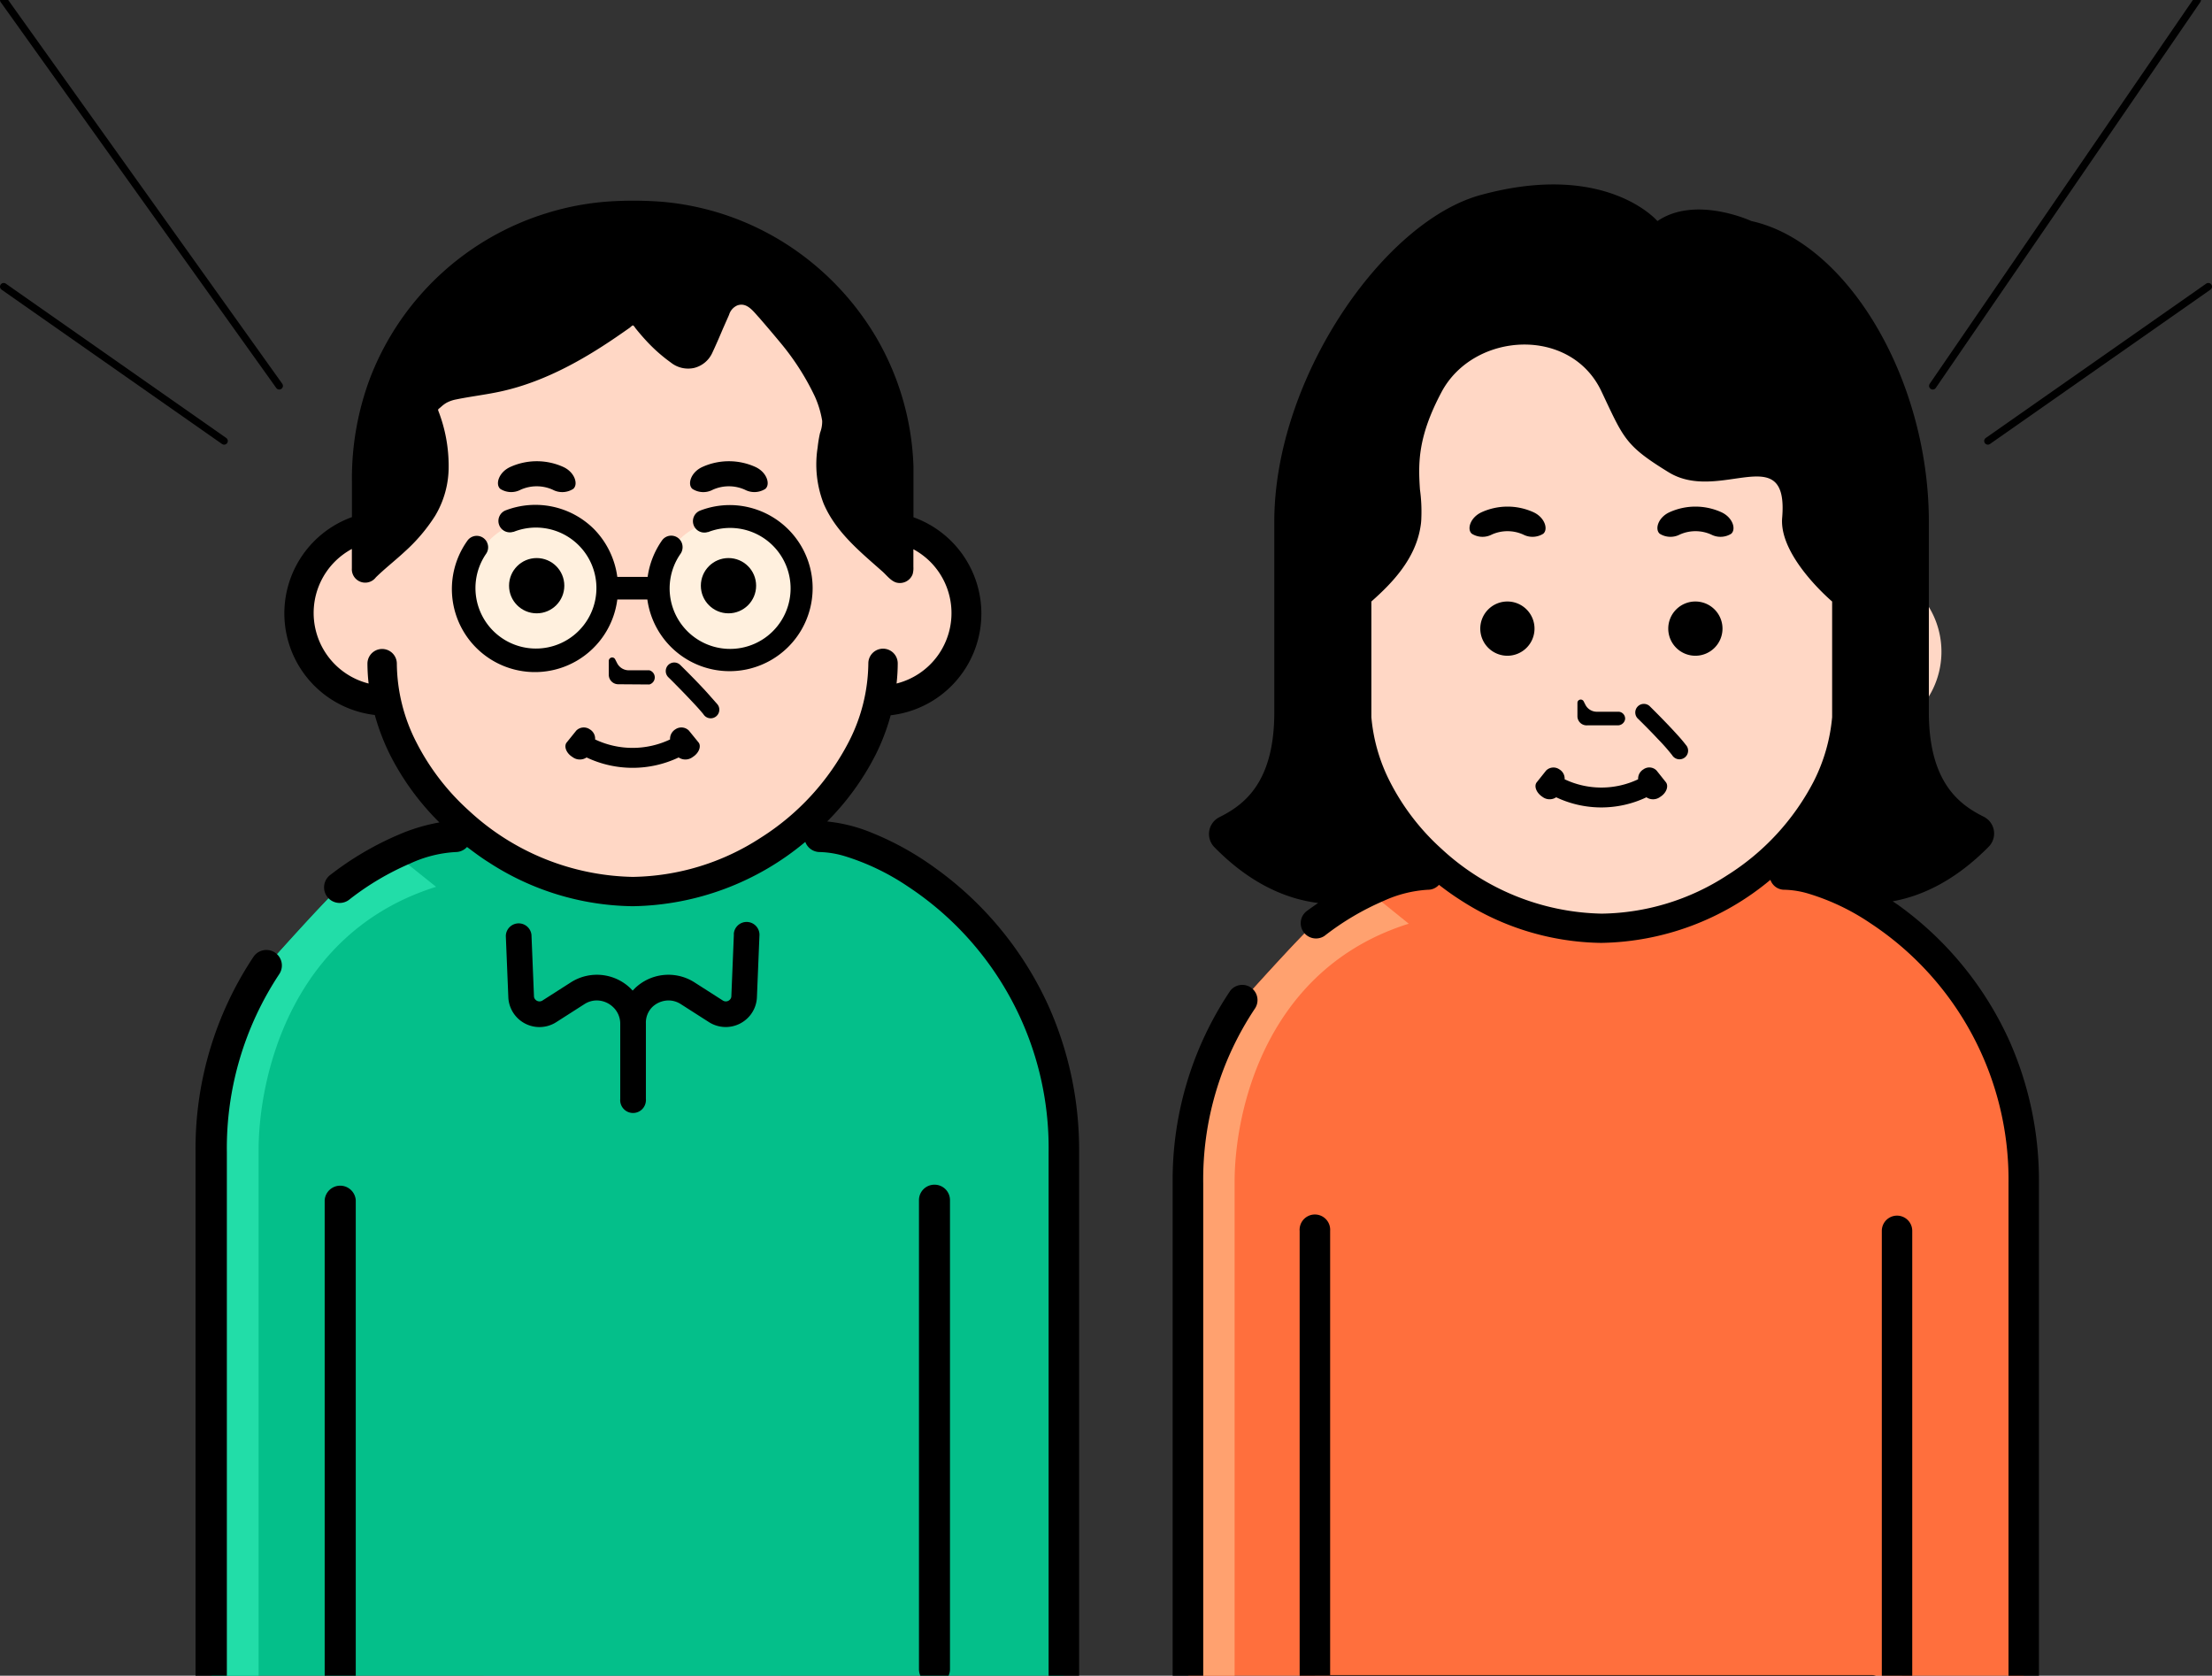
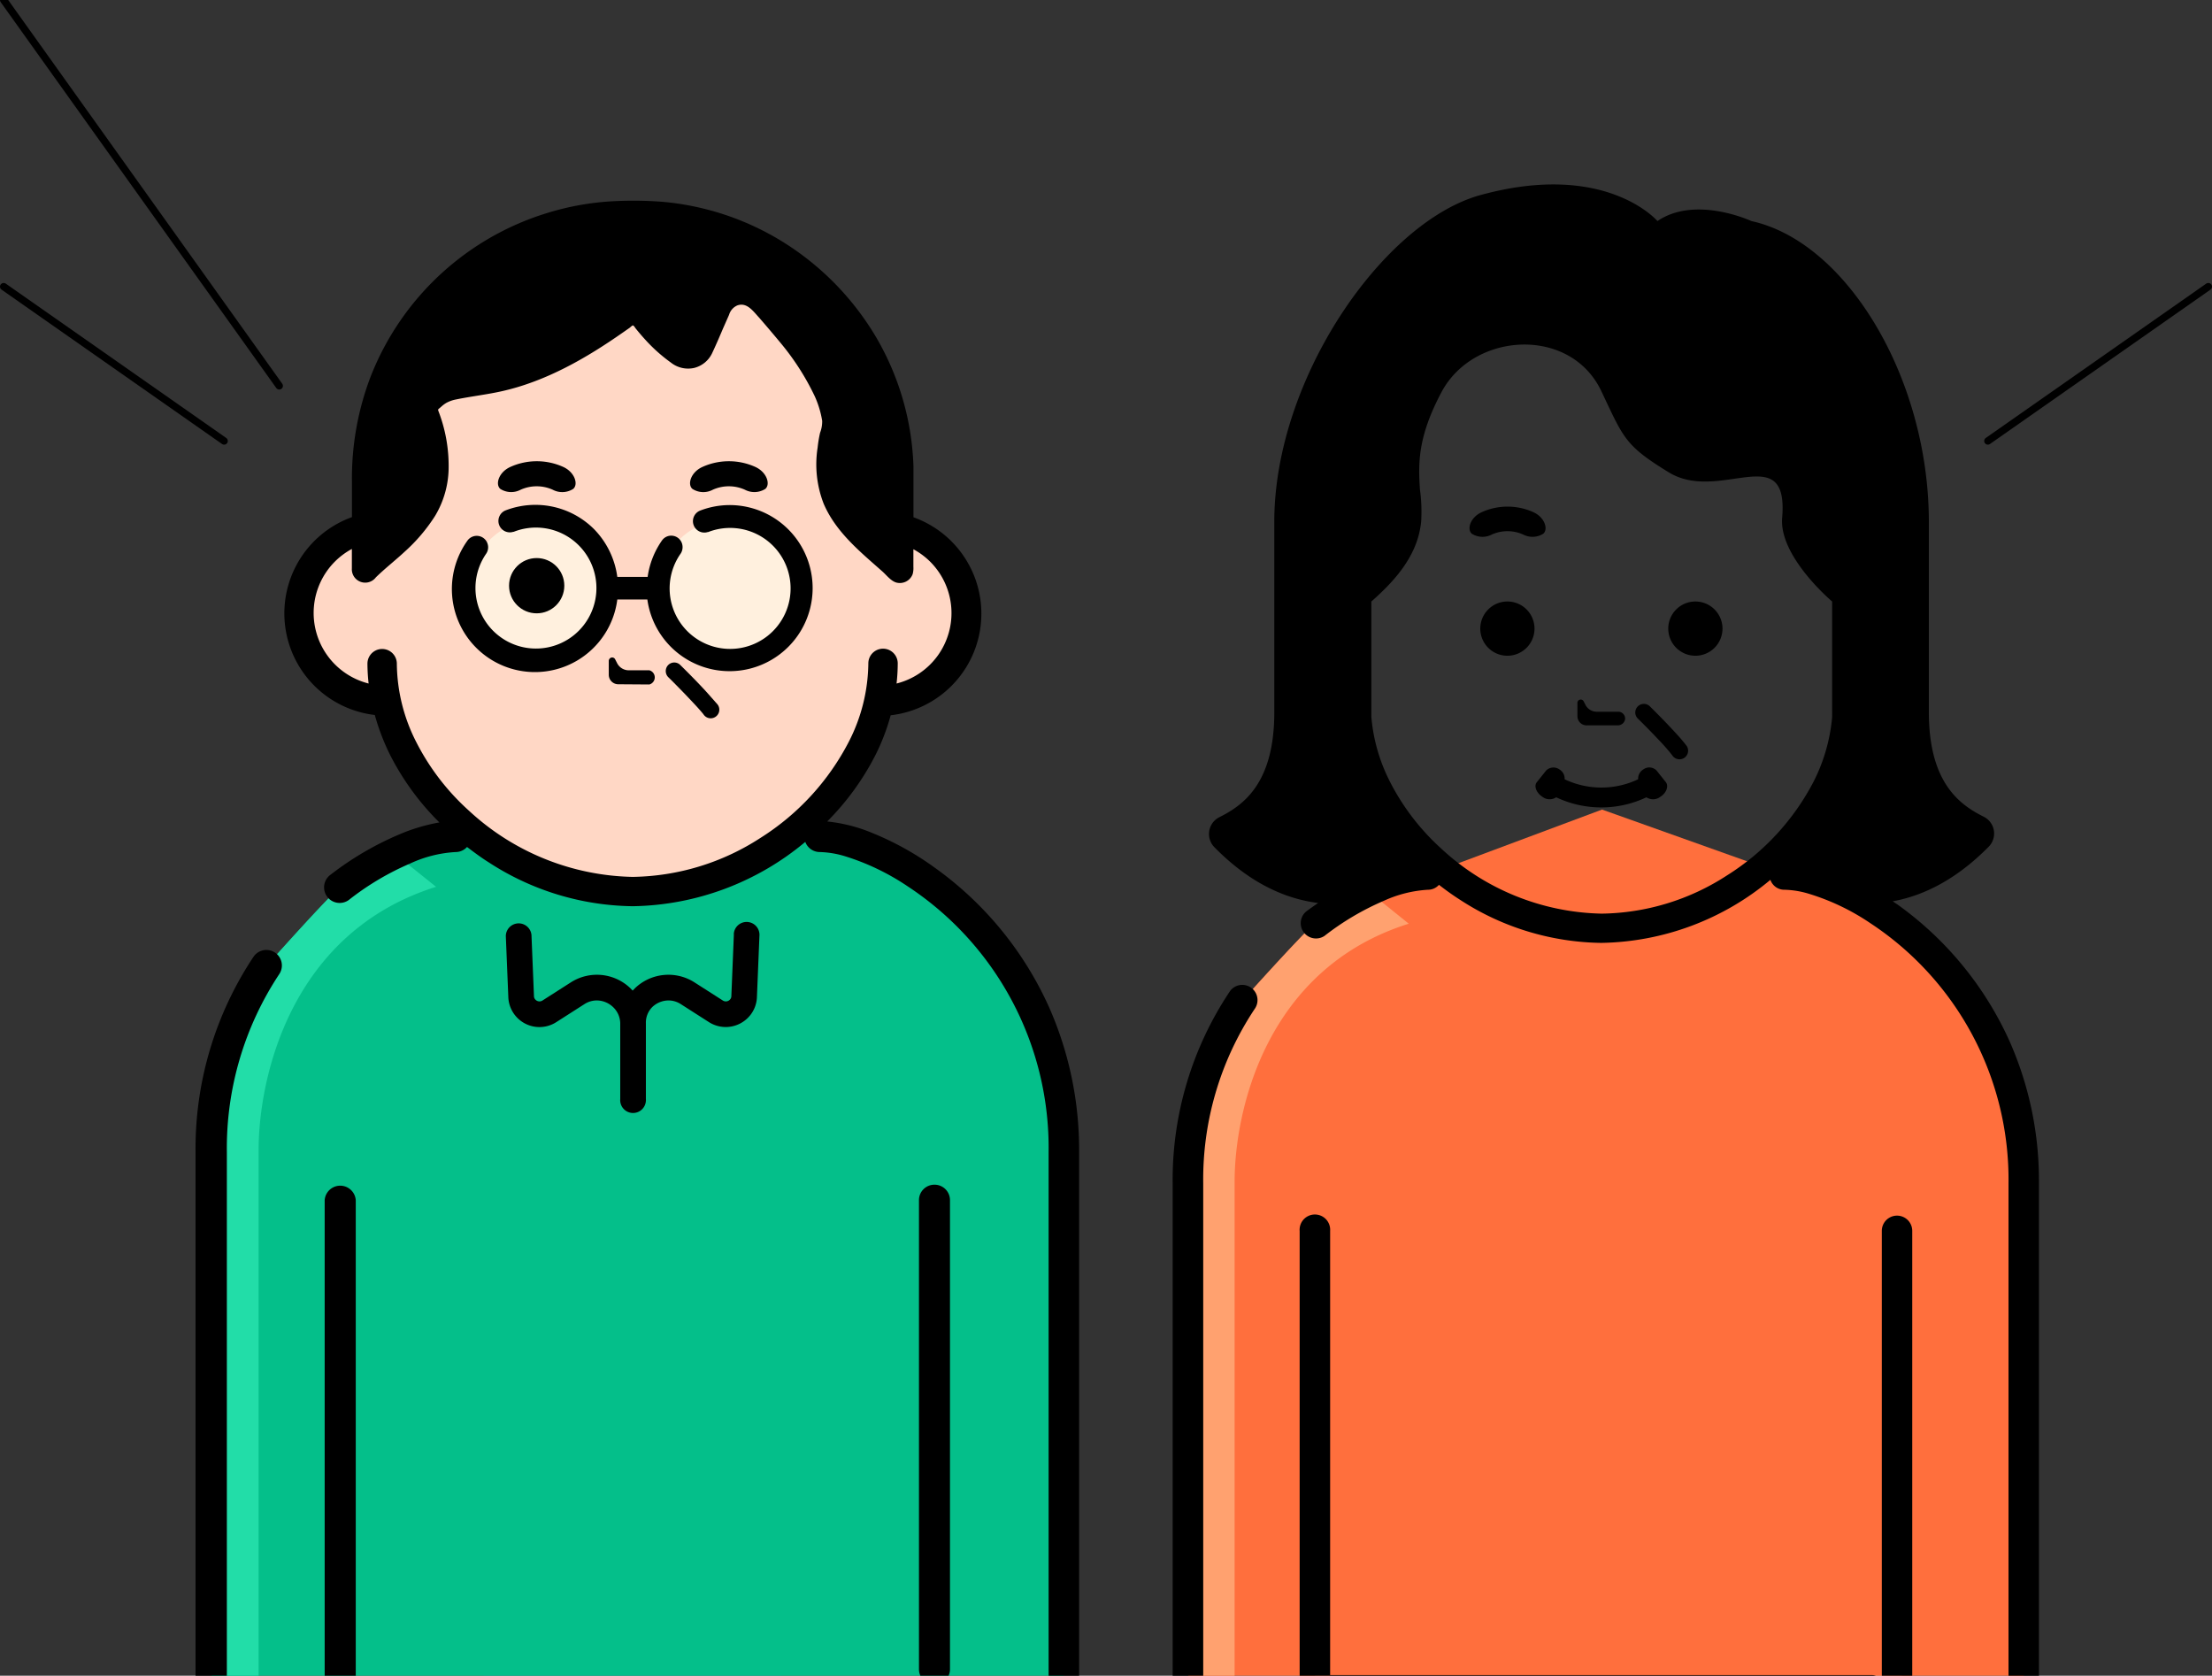
<svg xmlns="http://www.w3.org/2000/svg" id="レイヤー_1" data-name="レイヤー 1" viewBox="0 0 301 228">
  <rect x="0" y="0" width="301" height="228" fill="#333333" stroke="none" />
  <defs>
    <style>.cls-1,.cls-10{fill:none;}.cls-2{fill:#6c859b;}.cls-3{fill:#04bf8a;}.cls-4{fill:#22dda8;}.cls-5{fill:#ffd7c5;}.cls-6{fill:#fff0de;}.cls-7{fill:#c4d7d1;}.cls-8{fill:#ff6f3d;}.cls-9{fill:#ffa16f;}.cls-10{stroke:#000;stroke-linecap:round;stroke-miterlimit:10;}</style>
  </defs>
  <rect class="cls-1" width="301" height="228" />
  <polygon class="cls-2" points="47.15 244.51 51.48 290.2 61.51 349.21 83.68 349.21 90.37 353.47 111.75 349.21 121.76 287.87 126.12 244.51 85.46 210.51 47.15 244.51" />
  <path class="cls-3" d="M145.67,235.46H127.16v11.79h-80V235.46H27.8a30.43,30.43,0,0,0,1-7.6V156.75a44.91,44.91,0,0,1,7.52-25.38s8-9,10-10.7a31.53,31.53,0,0,1,7.2-4.67A21.37,21.37,0,0,1,62,113.83a50.4,50.4,0,0,1,48.62-.49l.89.49c9.08,0,33.23,14.09,33.23,42.92v71.11A31.44,31.44,0,0,0,145.67,235.46Z" />
  <path class="cls-4" d="M59.34,120.66c-19.84,6.23-24.15,26-24.15,35.87v78.93H27.8a30.9,30.9,0,0,0,1-7.6V156.75a44.92,44.92,0,0,1,7.53-25.38s8-9,10-10.71a31.23,31.23,0,0,1,7.2-4.65Z" />
  <path class="cls-5" d="M120.25,71h0V67.43c0-15.85-16.53-31-34.08-31s-34.08,15.14-34.08,31V71a11.91,11.91,0,0,0,.55,23.76c3,13.87,17.87,25.94,33.53,25.94s30.52-12.06,33.53-25.92h.55A11.92,11.92,0,1,0,120.94,71q-.34,0-.69,0Z" />
  <path class="cls-6" d="M82.9,80.2a9.53,9.53,0,1,1-9.53-9.53h0A9.53,9.53,0,0,1,82.9,80.2Z" />
  <path class="cls-6" d="M108.66,80.2a9.53,9.53,0,1,1-9.53-9.53h0A9.53,9.53,0,0,1,108.66,80.2Z" />
  <path d="M88.78,137a3.25,3.25,0,0,1,2.19-.88,3.11,3.11,0,0,1,1.67.5l3.83,2.45a4.25,4.25,0,0,0,5.17-.46,4.19,4.19,0,0,0,1.36-2.94l.34-8.32a1.75,1.75,0,0,0-3.48-.37,1.62,1.62,0,0,0,0,.22h0l-.34,8.32a.68.68,0,0,1-.23.52.74.74,0,0,1-.53.21.72.72,0,0,1-.4-.12l-3.83-2.45a6.58,6.58,0,0,0-8.15.8l-.29.3-.29-.3a6.58,6.58,0,0,0-8.15-.8l-3.83,2.45a.72.72,0,0,1-.4.12.74.74,0,0,1-.53-.21.68.68,0,0,1-.23-.52l-.34-8.32a1.75,1.75,0,0,0-3.49.15h0l.34,8.32a4.24,4.24,0,0,0,6.53,3.4h0l3.83-2.45a3.12,3.12,0,0,1,1.68-.5,3.25,3.25,0,0,1,2.19.88,3.1,3.1,0,0,1,1,2.25v10.28a1.75,1.75,0,1,0,3.49.26,1.13,1.13,0,0,0,0-.26V139.26h0A3,3,0,0,1,88.78,137Z" />
  <path d="M127.16,161.19a2.1,2.1,0,0,0-2.11,2.09v63.84a2.11,2.11,0,1,0,4.22,0V163.3a2.1,2.1,0,0,0-2.09-2.11Z" />
  <path d="M149.19,239.26a28.83,28.83,0,0,1-2.35-11.4V156.75a47.92,47.92,0,0,0-4.1-19.74,47,47,0,0,0-15.51-18.93,40.37,40.37,0,0,0-8.52-4.74,21.74,21.74,0,0,0-6.15-1.57,35.82,35.82,0,0,0,6.55-9,28.78,28.78,0,0,0,2.09-5.45,13.92,13.92,0,0,0,3.1-26.94V63.45a37.16,37.16,0,0,0-5-17.43,38.14,38.14,0,0,0-11.93-12.57,37.31,37.31,0,0,0-17.32-6,51.24,51.24,0,0,0-6.44-.08A37,37,0,0,0,74.4,29a37.61,37.61,0,0,0-24,22.33,38.8,38.8,0,0,0-2.51,14.18v4.85A13.92,13.92,0,0,0,51,97.28a30.49,30.49,0,0,0,2.09,5.45,35.58,35.58,0,0,0,6.7,9.17,25,25,0,0,0-5.55,1.67A42.05,42.05,0,0,0,45,119a2.12,2.12,0,0,0,2.44,3.47l.14-.11h0a37.11,37.11,0,0,1,8.23-4.87A16.87,16.87,0,0,1,62,115.93a2.09,2.09,0,0,0,1.55-.69c1,.75,1.94,1.46,3,2.12a36.62,36.62,0,0,0,19.58,5.94,37.44,37.44,0,0,0,23.45-8.75,2.11,2.11,0,0,0,2,1.38,13,13,0,0,1,3.44.58,32.36,32.36,0,0,1,8.5,4.09,42.58,42.58,0,0,1,19.17,36.15v71.11a33,33,0,0,0,2.7,13.08l1.1,2.55a10.74,10.74,0,0,1-2,11.51l-1.77,2a10.79,10.79,0,0,1-13.44,2l-1-.62a2.18,2.18,0,0,0-1-.28l1-13.41a2.12,2.12,0,0,0-4.22-.3h0l-1.12,15.74v.07c0,1.49-.19,4.1-.55,7.4-1.26,11.58-4.43,31.94-7.28,49.35-1.43,8.71-2.77,16.7-3.76,22.5l-1.19,6.89-.14.83H88.75V282a2.12,2.12,0,0,0-4.23,0v65.15H63.3c-.08-.45-.17-1-.28-1.57-1.26-7.34-4.43-25.88-7.28-44-1.43-9.07-2.78-18-3.76-25.44-.5-3.71-.9-7-1.18-9.75s-.43-4.89-.43-6.19v-.07l-.78-11h66.72a1.84,1.84,0,0,0,0-3.68h-67l-.08-1.07a2.08,2.08,0,0,0-.82-1.52V163.3a2.12,2.12,0,0,0-4.23,0v70h-9a2.12,2.12,0,0,0,0,4.23h9v6.67a2.11,2.11,0,0,0,.93,1.75L46,258.09a2.23,2.23,0,0,0-.75.26l-1,.62a10.79,10.79,0,0,1-13.44-2L29,255a10.78,10.78,0,0,1-1.94-11.54l1.11-2.55a33,33,0,0,0,2.7-13.08V156.75A42.86,42.86,0,0,1,38,132.54a2.11,2.11,0,0,0-3.51-2.35h0a47.06,47.06,0,0,0-7.88,26.56v71.11a28.67,28.67,0,0,1-2.36,11.4l-1.1,2.55a15,15,0,0,0,2.7,16.07l1.77,1.94a15,15,0,0,0,18.59,2.85c.09,1.5.26,3.29.48,5.35C48,279.8,51.18,300.15,54,317.61c2.17,13.24,4.15,24.79,5,29.59a26.5,26.5,0,0,0-4.76,2c-.6.27-1.22.58-1.86.92a22.14,22.14,0,0,0-6.7,5.59,20.94,20.94,0,0,0-4.21,9.94v2.84a5.18,5.18,0,0,0,5.17,5.19H83.91a5.29,5.29,0,0,0,1.67-.3,2,2,0,0,0,2.11,0,5.29,5.29,0,0,0,1.67.3h37.26a5.19,5.19,0,0,0,5.19-5.19h0v-2.84a20.94,20.94,0,0,0-4.21-9.94,22.48,22.48,0,0,0-8.53-6.49,25.12,25.12,0,0,0-4.79-2c1-5.7,3.6-20.94,6.22-37.22,1.66-10.31,3.32-21,4.56-30,.62-4.5,1.14-8.56,1.51-11.93.23-2.11.4-3.95.49-5.47l.09,0a15,15,0,0,0,18.71-2.78l1.77-1.94a15,15,0,0,0,2.7-16.07ZM103.49,114a32.73,32.73,0,0,1-17.41,5.31,33.73,33.73,0,0,1-22.26-9A32.2,32.2,0,0,1,56.66,101,23.85,23.85,0,0,1,54,90.3a2,2,0,0,0-4,0A25,25,0,0,0,50.16,93a9.9,9.9,0,0,1-4.59-16.59,10,10,0,0,1,2.31-1.72v2.64a1.82,1.82,0,0,0,3.27,1.22c1.25-1.22,2.63-2.29,3.91-3.48A23.45,23.45,0,0,0,59.2,70.2a12.94,12.94,0,0,0,1.85-6.75,20.66,20.66,0,0,0-1.4-7.54c-.08-.21,0-.25.18-.39l.33-.29a4.57,4.57,0,0,1,.57-.41,4.49,4.49,0,0,1,1.33-.47c2.08-.43,4.19-.66,6.27-1.13,6-1.35,11.48-4.51,16.46-8l.89-.62c.11-.08.31-.3.43-.32s.29.28.39.41c.45.56.92,1.11,1.41,1.64a21.92,21.92,0,0,0,3.38,3,3.77,3.77,0,0,0,3.17.73,3.69,3.69,0,0,0,2.44-2c.52-1.1,1-2.22,1.47-3.33l.84-1.9a2,2,0,0,1,1.11-1.27c1.33-.49,2.2.83,3,1.68q1.5,1.73,3,3.54a34.36,34.36,0,0,1,4.56,7.16,13.26,13.26,0,0,1,1,3.32,4.31,4.31,0,0,1-.29,1.63,17,17,0,0,0-.33,2,14.76,14.76,0,0,0,.82,7.64c1.65,3.86,4.94,6.52,8,9.23.56.5,1.14,1.28,1.88,1.5a1.86,1.86,0,0,0,2.23-1.14,3.07,3.07,0,0,0,.1-1V74.73a10,10,0,0,1,2.31,1.72A9.88,9.88,0,0,1,122,93a25,25,0,0,0,.16-2.74,2,2,0,0,0-4,0h0a23.84,23.84,0,0,1-2.64,10.63A33.81,33.81,0,0,1,103.49,114Z" />
  <path d="M97,66.63a5.34,5.34,0,0,1,4.36,0,2.77,2.77,0,0,0,2.78-.11c.72-.61.23-2.28-1.38-3a8.74,8.74,0,0,0-7.15,0c-1.62.72-2.1,2.39-1.39,3A2.74,2.74,0,0,0,97,66.63Z" />
  <path d="M70.85,66.63a5.34,5.34,0,0,1,4.36,0A2.76,2.76,0,0,0,78,66.52c.72-.61.23-2.28-1.38-3a8.74,8.74,0,0,0-7.15,0c-1.62.72-2.1,2.39-1.39,3A2.75,2.75,0,0,0,70.85,66.63Z" />
  <circle cx="73.03" cy="79.69" r="3.76" />
-   <circle cx="99.13" cy="79.69" r="3.76" />
  <path d="M88.36,93.13a1,1,0,0,0,0-1.93H85.53a1.78,1.78,0,0,1-1.57-1l-.25-.49a.45.45,0,0,0-.62-.2.47.47,0,0,0-.25.41v1.89a1.29,1.29,0,0,0,1.29,1.29h0Z" />
-   <path d="M93.74,99.4a1.44,1.44,0,0,0-1.83-.17,1.52,1.52,0,0,0-.73,1.38,11.91,11.91,0,0,1-10.2,0,1.47,1.47,0,0,0-.73-1.38,1.44,1.44,0,0,0-1.83.17L77.13,101c-.43.5-.11,1.46.77,2a1.65,1.65,0,0,0,1.92.06,14.62,14.62,0,0,0,12.53,0,1.64,1.64,0,0,0,1.91-.06c.88-.55,1.2-1.51.78-2Z" />
  <path d="M99.31,68.72a11.25,11.25,0,0,0-4.06.76,1.55,1.55,0,0,0,1.06,2.91l.06,0a8.23,8.23,0,1,1-3.76,2.95,1.59,1.59,0,0,0,.25-1.16,1.54,1.54,0,0,0-2.79-.63,11.34,11.34,0,0,0-1.94,4.94H84A11.46,11.46,0,0,0,80.84,72a11.3,11.3,0,0,0-12.06-2.55,1.55,1.55,0,0,0,1.06,2.91l.06,0a8.23,8.23,0,1,1-3.76,3,1.54,1.54,0,0,0,.26-1.16,1.55,1.55,0,0,0-2.8-.63A11.3,11.3,0,1,0,84,81.57h4.09a11.29,11.29,0,0,0,11.19,9.75h0a11.3,11.3,0,1,0,0-22.6Z" />
  <path d="M96.22,94.24c-1.55-1.71-3.64-3.75-3.65-3.76a1.16,1.16,0,0,0-1.64,0,1.18,1.18,0,0,0,0,1.65h0l.59.58c.54.55,1.39,1.4,2.19,2.25s1.37,1.44,2,2.21a1.17,1.17,0,0,0,2-1.22,1.09,1.09,0,0,0-.13-.17Z" />
  <polygon class="cls-7" points="178.85 246.79 166.11 306.19 269.72 306.19 258.35 245.33 258.88 225.32 178.94 224.41 178.85 246.79" />
  <path class="cls-8" d="M258.17,238.19v-8.53h-79.4v8.53h-18a29.41,29.41,0,0,0,.93-7.47V161a44.17,44.17,0,0,1,7.37-24.87s7.89-8.81,9.84-10.49a31.18,31.18,0,0,1,7.07-4.56A21.23,21.23,0,0,1,194.3,119l23.7-8.85L242.82,119c8.89,0,32.57,13.81,32.57,42.06v69.69a29.41,29.41,0,0,0,.93,7.47Z" />
  <path class="cls-9" d="M191.7,125.68c-19.44,6.1-23.7,25.42-23.7,35.15v77.35h-7.2a30.17,30.17,0,0,0,.93-7.45V161a44,44,0,0,1,7.37-24.87s7.89-8.82,9.85-10.49a30.51,30.51,0,0,1,7.05-4.56Z" />
-   <path class="cls-5" d="M251.4,77h0V65.29c0-15.54-16.2-30.37-33.4-30.37s-33.4,14.83-33.4,30.37V77a11.68,11.68,0,0,0,.54,23.29c3,13.59,17.51,25.42,32.86,25.42s29.91-11.82,32.86-25.41h.54A11.68,11.68,0,1,0,252.08,77c-.22,0-.45,0-.68,0Z" />
  <path d="M279.76,241.91a28.26,28.26,0,0,1-2.31-11.18V161a46.82,46.82,0,0,0-4-19.34,46.18,46.18,0,0,0-15.19-18.55l-.71-.48c4.08-.73,8.6-2.89,13.09-7.45a2.56,2.56,0,0,0-.08-3.62,2.69,2.69,0,0,0-.65-.45c-3.24-1.62-7.44-4.6-7.44-14.23V71c0-19.47-11.14-38.07-24.14-40.92,0,0-7.61-3.54-12.79,0,0,0-7-8.23-24.08-3.54-13.24,3.63-28.06,25-28.06,44.46V96.94c0,9.63-4.21,12.61-7.44,14.23a2.56,2.56,0,0,0-1.19,3.42,2.44,2.44,0,0,0,.45.65c4.89,5,9.8,7.08,14.15,7.62-.56.38-1.11.77-1.67,1.19a2.08,2.08,0,0,0,2.53,3.29h0a36.58,36.58,0,0,1,8.06-4.77,16.84,16.84,0,0,1,6-1.51,2,2,0,0,0,1.52-.67c.94.73,1.91,1.43,2.92,2.07a36,36,0,0,0,19.18,5.83,36.78,36.78,0,0,0,23-8.58,2,2,0,0,0,1.94,1.35,12.46,12.46,0,0,1,3.37.57,31,31,0,0,1,8.32,4A41.75,41.75,0,0,1,273.31,161v69.69a32.48,32.48,0,0,0,.71,6.74,2.05,2.05,0,0,0-1.93-1.35h-10a2.07,2.07,0,0,0-1.88,1.19v-69.8a2.07,2.07,0,1,0-4.14,0v61a2,2,0,0,0-1.41-.56H181V167.47a2.08,2.08,0,1,0-4.15-.29,1.41,1.41,0,0,0,0,.29v68.65H168a2.07,2.07,0,0,0,0,4.14h8.83V246a3.38,3.38,0,0,0-.11.34h0l-3.62,16.88a2,2,0,0,0-1.41-.54h-.22a10.55,10.55,0,0,1-7.8-3.43l-1.74-1.9a10.56,10.56,0,0,1-2.76-7.13A10.37,10.37,0,0,1,160,246l1.08-2.5a32.48,32.48,0,0,0,2.65-12.82V161a41.84,41.84,0,0,1,7-23.72,2.07,2.07,0,1,0-3.37-2.41l-.07.11h0a46.15,46.15,0,0,0-7.72,26v69.69a28.09,28.09,0,0,1-2.31,11.18l-1.08,2.5a14.71,14.71,0,0,0,2.65,15.74l1.73,1.9a14.71,14.71,0,0,0,10.86,4.78h.26a1.88,1.88,0,0,0,.62-.11l-8.92,41.61h23.21L188.9,348a22.5,22.5,0,0,0-5.91,2.57,20.17,20.17,0,0,0-5.88,5.5,22.37,22.37,0,0,0-3.77,9.65v2.79a5.07,5.07,0,0,0,5.06,5.08h36.54a5,5,0,0,0,3-1,5.08,5.08,0,0,0,3,1h36.52a5.07,5.07,0,0,0,5.08-5.08v-2.79a22.36,22.36,0,0,0-3.76-9.65,20.74,20.74,0,0,0-8.78-7,22.68,22.68,0,0,0-3-1.05l2.23-39.68h23.21l-13.3-62a2.13,2.13,0,0,0-4.17.89l12.18,56.82h-98.4l12.13-56.55a2,2,0,0,0,.14-.72v-14.7h73.67a2,2,0,0,0,1.41-.56v6.67a2.06,2.06,0,0,0,4,.6,2.07,2.07,0,0,0,2,1.47h10a2.07,2.07,0,0,0,2.07-2.07h0a1,1,0,0,0,0-.25,32.55,32.55,0,0,0,1.83,5.61l1.08,2.5a10.58,10.58,0,0,1-1.9,11.31l-1.74,1.9a10.55,10.55,0,0,1-7.79,3.43h-.41a2.07,2.07,0,0,0-.15,4.14h.56a14.69,14.69,0,0,0,10.85-4.78l1.74-1.9a14.67,14.67,0,0,0,2.64-15.74ZM235,119.11a32,32,0,0,1-17.06,5.2,33,33,0,0,1-21.81-8.84,31.68,31.68,0,0,1-7-9.13,23.8,23.8,0,0,1-2.52-8.77V81.84c2.77-2.45,6-5.75,6.69-10.21a7.72,7.72,0,0,0,.11-1.17h0a21.78,21.78,0,0,0-.19-3.87c-.24-3.59-.3-7.15,2.94-13.25,4.38-8.22,17.65-9,21.8,0,3,6.33,3.18,7.28,9.11,10.92,6.94,4.26,16.35-4.59,15.44,6.2-.44,5.28,6.8,11.38,6.8,11.38V97.57a24,24,0,0,1-2.52,8.77A33.07,33.07,0,0,1,235,119.11ZM215.84,347.63H193l-2.2-39.3h25Zm27,0H220v-39.3h25Z" />
-   <path d="M234.21,69.68a8.54,8.54,0,0,0-7,0c-1.59.71-2.06,2.34-1.36,2.94a2.75,2.75,0,0,0,2.73.11,5.21,5.21,0,0,1,4.27,0,2.75,2.75,0,0,0,2.73-.11C236.27,72,235.79,70.39,234.21,69.68Z" />
  <path d="M203,72.73a5.21,5.21,0,0,1,4.27,0,2.75,2.75,0,0,0,2.73-.11c.7-.6.22-2.23-1.36-2.94a8.54,8.54,0,0,0-7,0c-1.58.71-2.06,2.34-1.36,2.94A2.73,2.73,0,0,0,203,72.73Z" />
  <path d="M205.12,81.84a3.69,3.69,0,1,0,3.69,3.69A3.69,3.69,0,0,0,205.12,81.84Z" />
  <path d="M230.7,81.84a3.69,3.69,0,1,0,3.69,3.69A3.69,3.69,0,0,0,230.7,81.84Z" />
  <path d="M216,98.69h4.14a1,1,0,0,0,1-.85.94.94,0,0,0-.85-1h-3a1.74,1.74,0,0,1-1.55-.94l-.25-.49a.45.45,0,0,0-.61-.17.44.44,0,0,0-.23.38v1.85A1.25,1.25,0,0,0,216,98.69Z" />
  <path d="M225.42,104.84a1.37,1.37,0,0,0-1.79-.16,1.48,1.48,0,0,0-.72,1.35,11.67,11.67,0,0,1-10,0,1.46,1.46,0,0,0-.72-1.35,1.41,1.41,0,0,0-1.8.16l-1.26,1.58c-.42.49-.11,1.43.76,2a1.61,1.61,0,0,0,1.87.06,14.35,14.35,0,0,0,12.28,0,1.62,1.62,0,0,0,1.88-.06c.86-.53,1.17-1.48.76-2Z" />
-   <path d="M228.09,99.81c-1.55-1.71-3.64-3.76-3.64-3.76a1.17,1.17,0,0,0-1.64,1.66h0l.59.58c.54.54,1.39,1.39,2.19,2.25a27.26,27.26,0,0,1,1.95,2.21,1.17,1.17,0,1,0,2-1.22,1.09,1.09,0,0,0-.13-.17C229.07,100.91,228.62,100.38,228.09,99.81Z" />
+   <path d="M228.09,99.81c-1.55-1.71-3.64-3.76-3.64-3.76a1.17,1.17,0,0,0-1.64,1.66h0l.59.58c.54.54,1.39,1.39,2.19,2.25a27.26,27.26,0,0,1,1.95,2.21,1.17,1.17,0,1,0,2-1.22,1.09,1.09,0,0,0-.13-.17C229.07,100.91,228.62,100.38,228.09,99.81" />
  <line class="cls-10" x1="0.5" x2="38" y2="52.5" />
  <line class="cls-10" x1="0.5" y1="39" x2="30.5" y2="60" />
-   <line class="cls-10" x1="299" x2="263" y2="52.5" />
  <line class="cls-10" x1="300.5" y1="39" x2="270.5" y2="60" />
</svg>